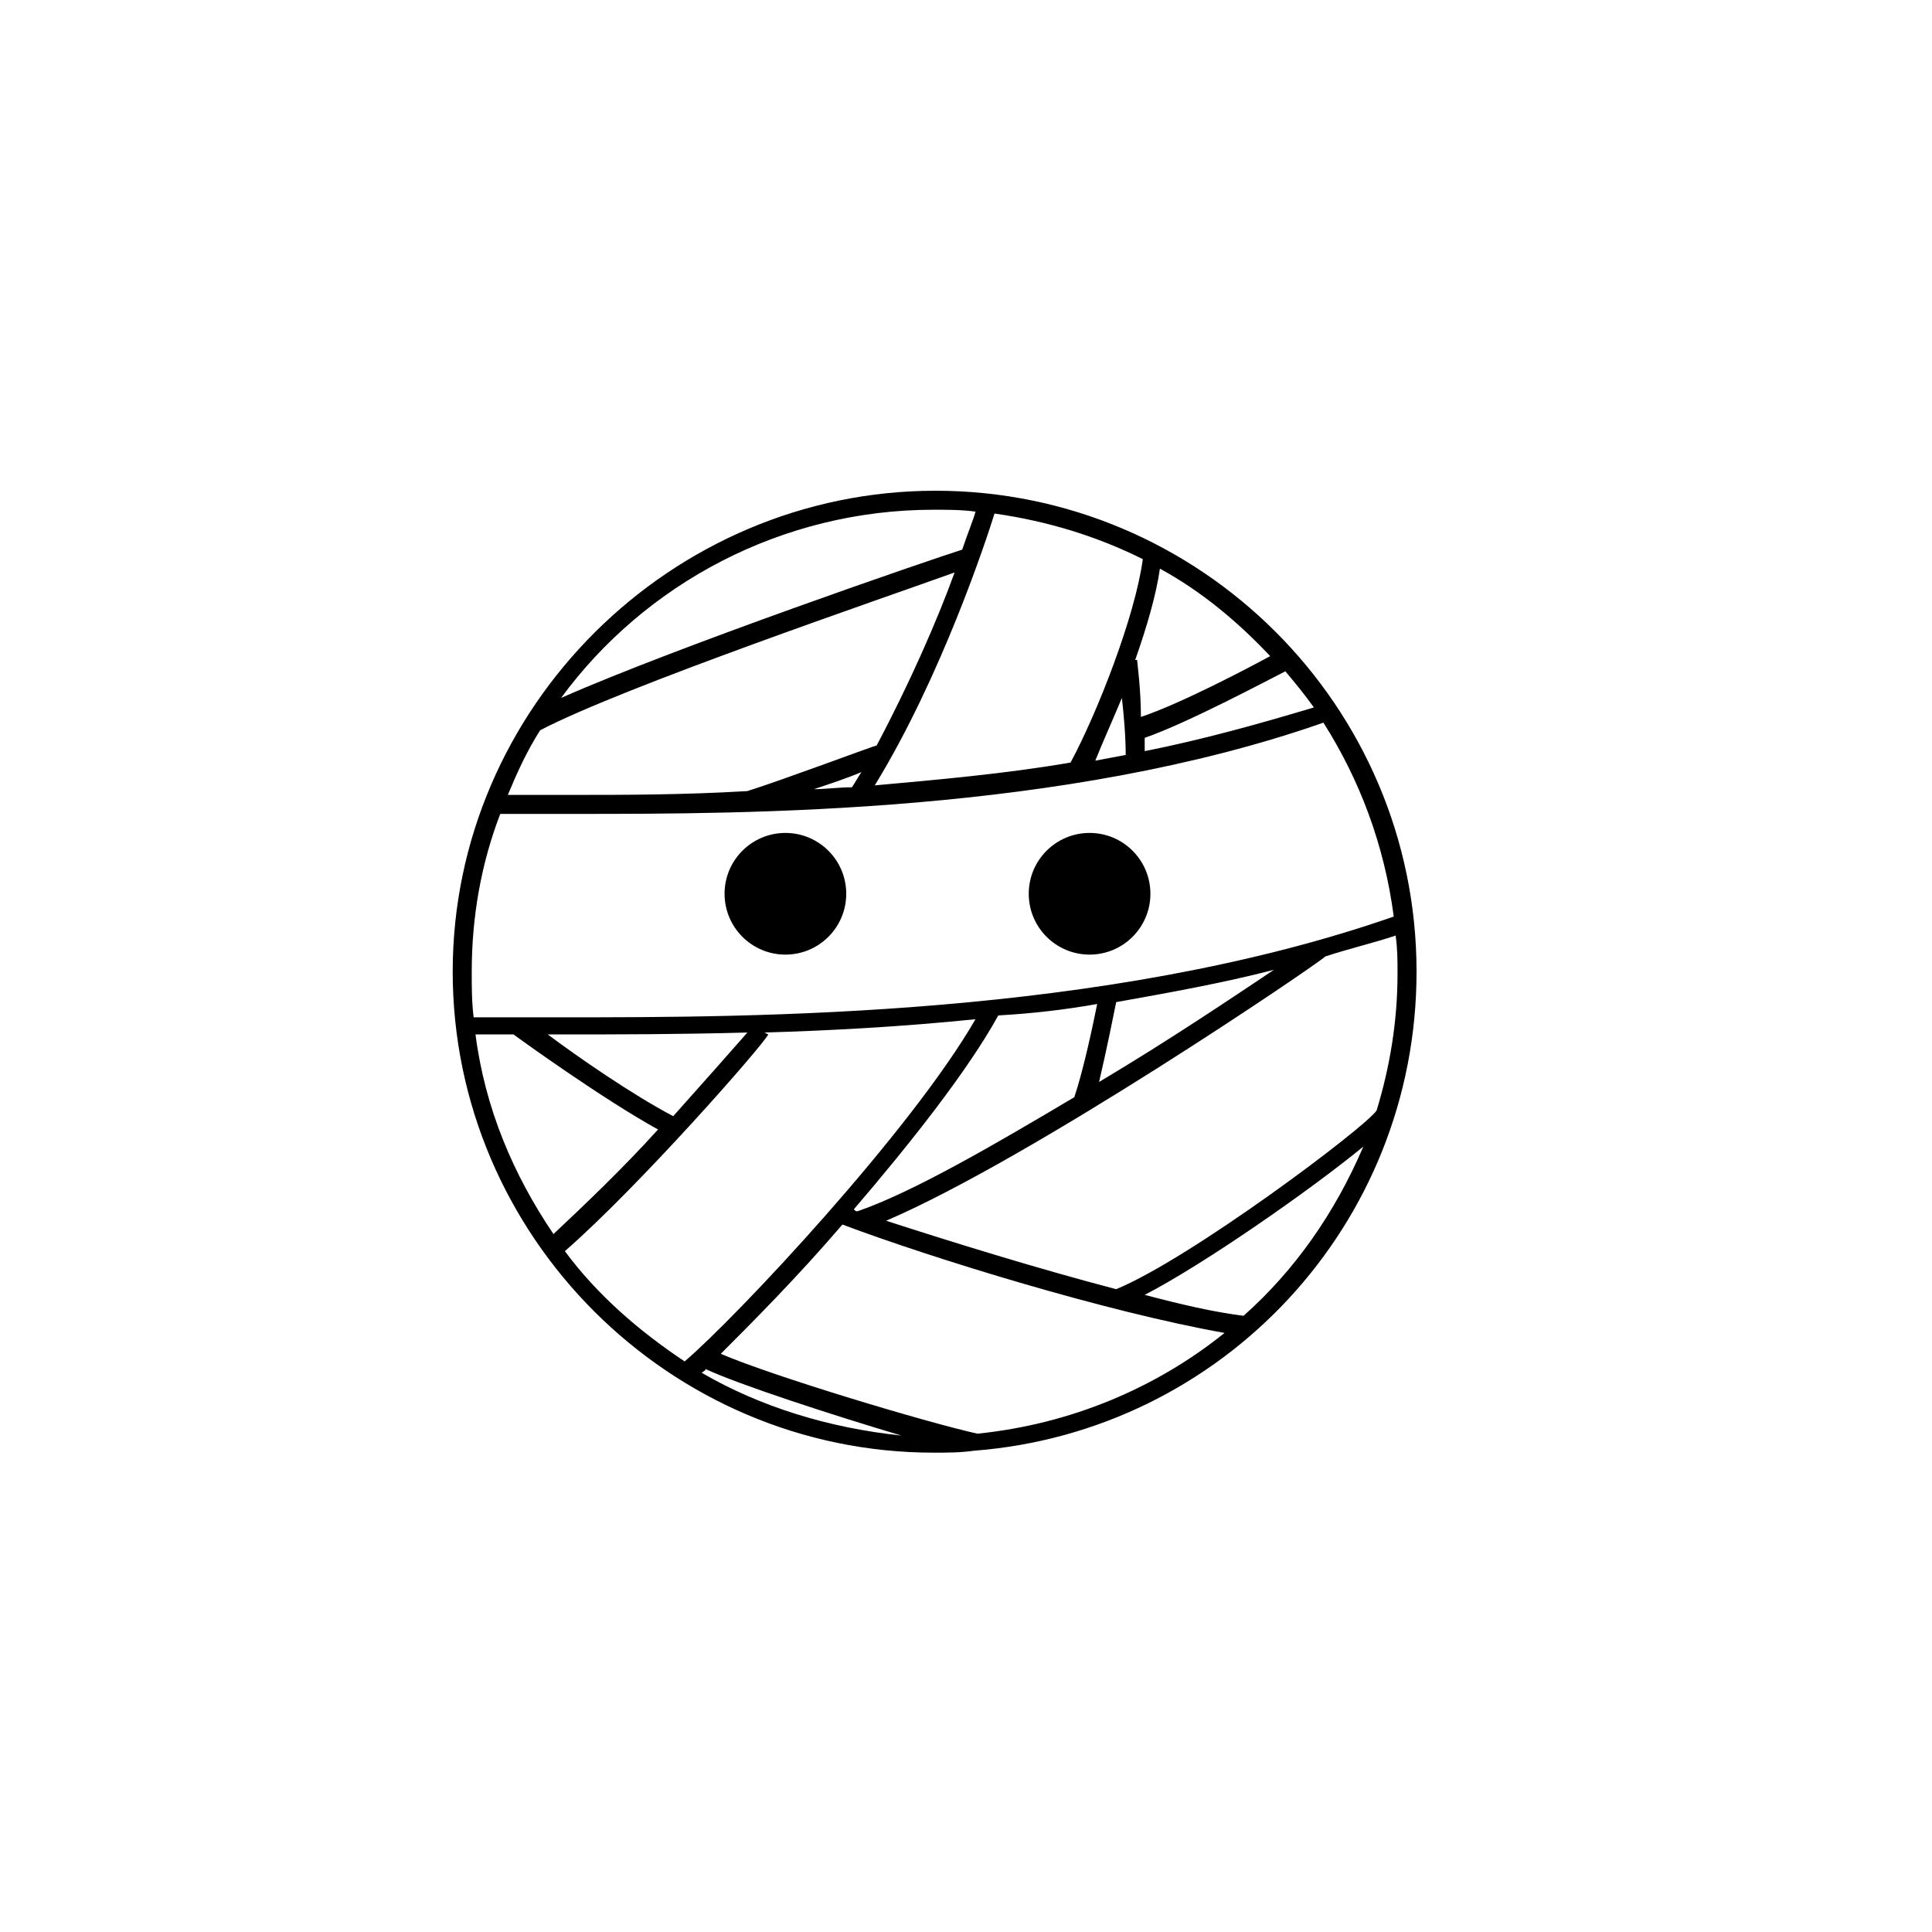
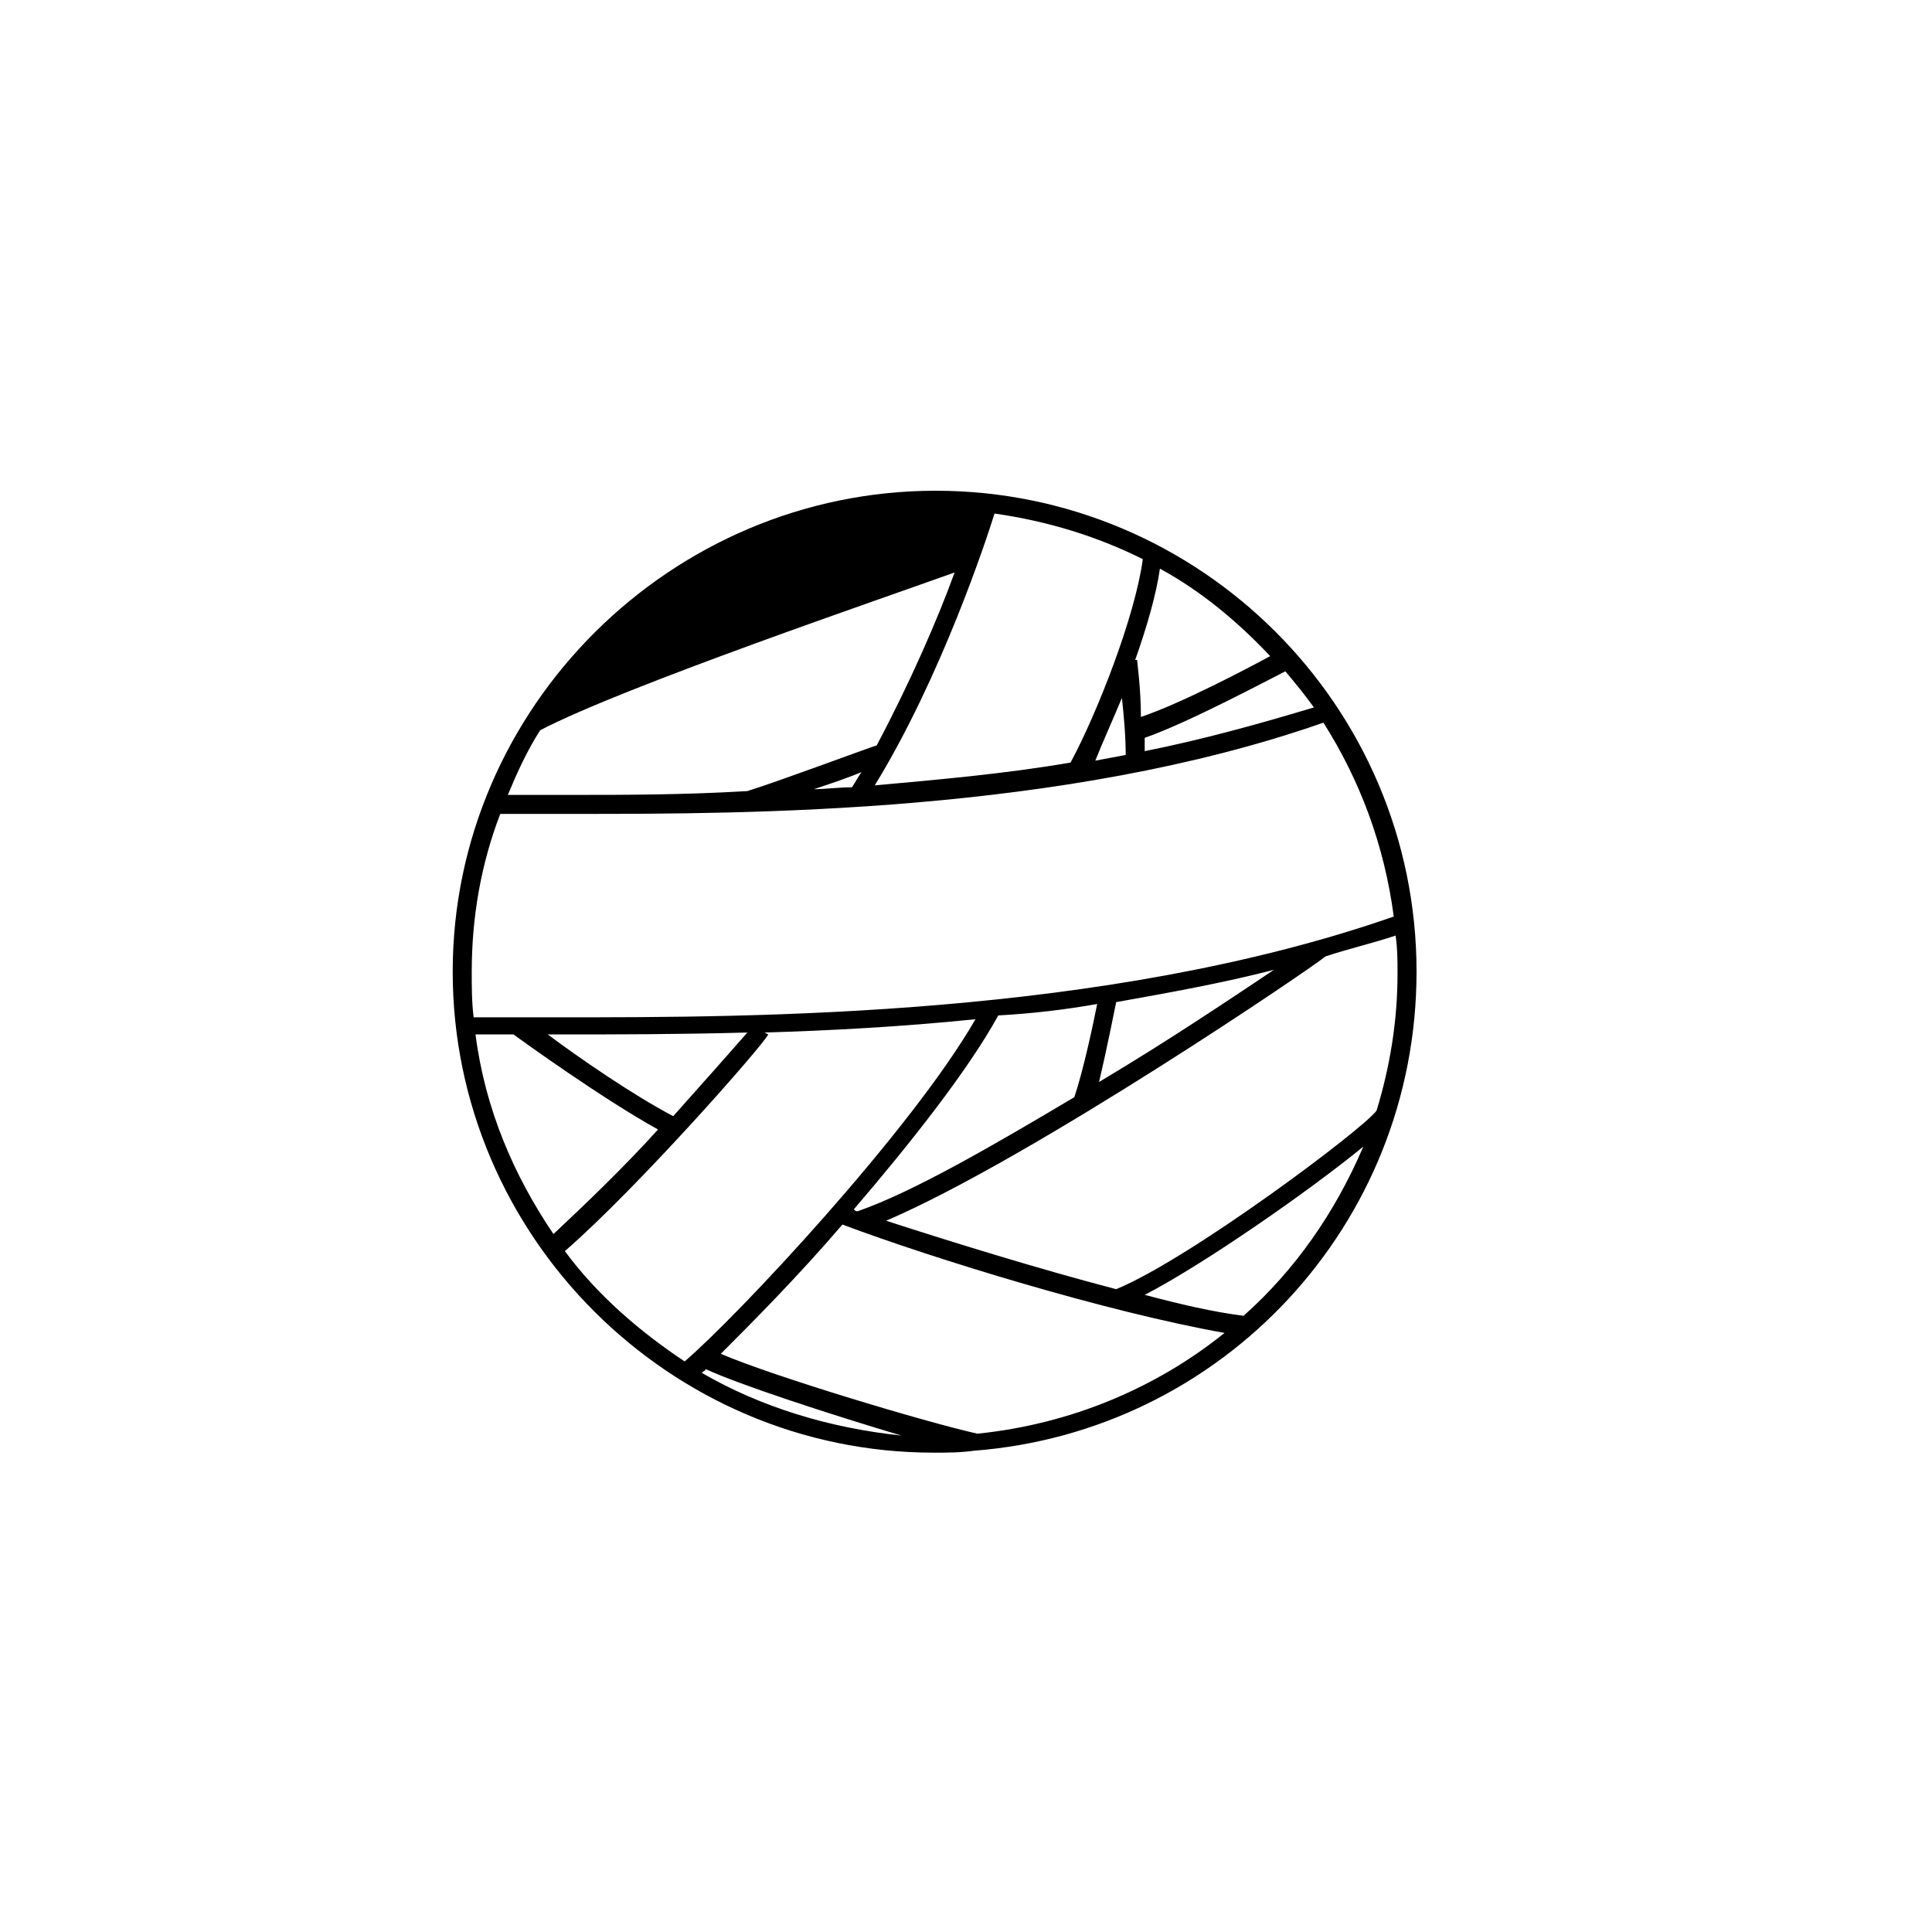
<svg xmlns="http://www.w3.org/2000/svg" fill="#000000" width="800px" height="800px" version="1.1" viewBox="144 144 512 512">
  <g>
-     <path d="m519.4 401.51c0-70.535-57.434-127.46-127.46-127.46s-127.97 57.434-127.97 127.46 57.434 127.46 127.46 127.46c3.527 0 7.055 0 10.578-0.504 66-5.039 117.39-59.957 117.39-126.96zm-10.582 36.777c-3.023 4.535-49.375 39.297-69.023 47.359-21.16-5.543-43.832-12.594-60.961-18.137 38.793-16.625 114.36-68.016 116.38-70.031 6.047-2.016 12.594-3.527 18.641-5.543 0.504 3.527 0.504 6.551 0.504 10.078 0.004 12.594-2.012 24.684-5.539 36.273zm-173.81 64.488c8.062-8.062 20.152-20.152 32.242-34.258 24.184 9.07 70.031 23.176 101.27 28.719-18.137 14.609-40.809 24.184-65.496 26.703-13.602-3.027-53.906-15.121-68.012-21.164zm99.754-92.703c-1.008 5.039-3.527 17.129-6.047 24.688-21.16 12.594-42.824 25.191-57.434 30.23-0.504 0-0.504 0-1.008-0.504 15.113-17.633 30.23-36.777 38.289-51.387 9.07-0.508 17.633-1.516 26.199-3.027zm46.855-9.066c-10.578 7.055-27.711 18.641-46.352 29.727 2.016-8.566 4.031-18.641 4.535-21.16 14.105-2.523 28.211-5.043 41.816-8.566zm-194.47-63.48c22.168-11.586 91.691-35.266 109.83-41.816-4.535 12.594-12.09 29.727-20.656 45.848-0.504 0-24.688 9.07-34.258 12.09-17.133 1.008-32.75 1.008-45.344 1.008h-18.137c2.516-6.047 5.035-11.59 8.562-17.129zm85.145 11.082c-1.008 1.512-1.512 2.519-2.519 4.031-3.527 0-7.055 0.504-10.078 0.504 4.535-1.512 9.07-3.023 12.598-4.535zm35.266-68.516c14.105 2.016 27.207 6.047 39.297 12.09-2.016 15.113-12.09 40.809-19.145 53.906-17.633 3.023-35.266 4.535-51.891 6.047 17.633-28.719 29.723-65.496 31.738-72.043zm33.758 48.867c0.504 4.535 1.008 10.078 1.008 15.113-2.519 0.504-5.543 1.008-8.062 1.512 2.016-5.035 4.535-10.578 7.055-16.625zm6.043 14.105v-3.527c11.586-4.031 33.25-15.617 37.281-17.633 2.519 3.023 5.039 6.047 7.559 9.574-15.113 4.535-29.723 8.566-44.84 11.586zm33.254-25.188c-5.543 3.023-23.68 12.594-34.258 16.121-0.004-7.559-1.012-14.609-1.012-15.113h-0.504c3.023-8.566 5.543-17.129 6.551-24.184 11.086 6.043 20.656 14.105 29.223 23.176zm-89.176-38.793c3.527 0 7.559 0 11.082 0.504-0.504 2.016-2.016 5.543-3.527 10.078-8.062 2.519-75.57 25.695-106.3 39.297 22.172-30.23 58.445-49.879 98.75-49.879zm-114.87 80.609h20.152c45.344 0 128.98 0 198-24.184 9.574 15.113 16.121 32.242 18.641 51.387-76.578 26.703-169.79 26.703-220.16 26.703h-23.68c-0.504-4.031-0.504-8.062-0.504-12.09 0-14.613 2.519-28.719 7.559-41.816zm3.527 58.441c2.016 1.512 23.68 17.129 38.289 25.191-9.07 10.078-19.648 20.152-27.711 27.711-10.578-15.617-18.137-33.25-20.656-52.898 3.023-0.004 6.551-0.004 10.078-0.004zm42.316 21.664c-10.578-5.543-25.191-15.617-33.25-21.664h4.535c13.602 0 29.727 0 48.367-0.504-3.527 4.031-11.086 12.594-19.652 22.168zm-28.715 35.77c19.648-17.129 52.395-54.41 53.906-57.434l-1.008-0.504c17.129-0.504 36.273-1.512 55.922-3.527-17.129 29.727-63.48 79.098-77.082 90.688-12.09-8.062-23.176-17.637-31.738-29.223zm36.273 32.242c0.504-0.504 1.008-0.504 1.008-1.008 8.566 4.031 33.25 12.09 51.891 17.633-19.145-2.012-37.281-7.555-52.898-16.625zm143.59-15.113c-8.062-1.008-16.625-3.023-26.199-5.543 15.617-8.062 43.832-27.711 57.938-39.297-7.555 17.633-18.137 32.75-31.738 44.84z" />
-     <path d="m368.26 380.86c0 8.902-7.219 16.121-16.121 16.121-8.902 0-16.121-7.219-16.121-16.121 0-8.906 7.219-16.125 16.121-16.125 8.902 0 16.121 7.219 16.121 16.125" />
-     <path d="m448.87 380.86c0 8.902-7.219 16.121-16.121 16.121s-16.121-7.219-16.121-16.121c0-8.906 7.219-16.125 16.121-16.125s16.121 7.219 16.121 16.125" />
+     <path d="m519.4 401.51c0-70.535-57.434-127.46-127.46-127.46s-127.97 57.434-127.97 127.46 57.434 127.46 127.46 127.46c3.527 0 7.055 0 10.578-0.504 66-5.039 117.39-59.957 117.39-126.96zm-10.582 36.777c-3.023 4.535-49.375 39.297-69.023 47.359-21.16-5.543-43.832-12.594-60.961-18.137 38.793-16.625 114.36-68.016 116.38-70.031 6.047-2.016 12.594-3.527 18.641-5.543 0.504 3.527 0.504 6.551 0.504 10.078 0.004 12.594-2.012 24.684-5.539 36.273zm-173.81 64.488c8.062-8.062 20.152-20.152 32.242-34.258 24.184 9.07 70.031 23.176 101.27 28.719-18.137 14.609-40.809 24.184-65.496 26.703-13.602-3.027-53.906-15.121-68.012-21.164zm99.754-92.703c-1.008 5.039-3.527 17.129-6.047 24.688-21.16 12.594-42.824 25.191-57.434 30.23-0.504 0-0.504 0-1.008-0.504 15.113-17.633 30.23-36.777 38.289-51.387 9.07-0.508 17.633-1.516 26.199-3.027zm46.855-9.066c-10.578 7.055-27.711 18.641-46.352 29.727 2.016-8.566 4.031-18.641 4.535-21.16 14.105-2.523 28.211-5.043 41.816-8.566zm-194.47-63.48c22.168-11.586 91.691-35.266 109.83-41.816-4.535 12.594-12.09 29.727-20.656 45.848-0.504 0-24.688 9.07-34.258 12.09-17.133 1.008-32.75 1.008-45.344 1.008h-18.137c2.516-6.047 5.035-11.59 8.562-17.129zm85.145 11.082c-1.008 1.512-1.512 2.519-2.519 4.031-3.527 0-7.055 0.504-10.078 0.504 4.535-1.512 9.07-3.023 12.598-4.535zm35.266-68.516c14.105 2.016 27.207 6.047 39.297 12.09-2.016 15.113-12.09 40.809-19.145 53.906-17.633 3.023-35.266 4.535-51.891 6.047 17.633-28.719 29.723-65.496 31.738-72.043zm33.758 48.867c0.504 4.535 1.008 10.078 1.008 15.113-2.519 0.504-5.543 1.008-8.062 1.512 2.016-5.035 4.535-10.578 7.055-16.625zm6.043 14.105v-3.527c11.586-4.031 33.25-15.617 37.281-17.633 2.519 3.023 5.039 6.047 7.559 9.574-15.113 4.535-29.723 8.566-44.84 11.586zm33.254-25.188c-5.543 3.023-23.68 12.594-34.258 16.121-0.004-7.559-1.012-14.609-1.012-15.113h-0.504c3.023-8.566 5.543-17.129 6.551-24.184 11.086 6.043 20.656 14.105 29.223 23.176zm-89.176-38.793zm-114.87 80.609h20.152c45.344 0 128.98 0 198-24.184 9.574 15.113 16.121 32.242 18.641 51.387-76.578 26.703-169.79 26.703-220.16 26.703h-23.68c-0.504-4.031-0.504-8.062-0.504-12.09 0-14.613 2.519-28.719 7.559-41.816zm3.527 58.441c2.016 1.512 23.68 17.129 38.289 25.191-9.07 10.078-19.648 20.152-27.711 27.711-10.578-15.617-18.137-33.25-20.656-52.898 3.023-0.004 6.551-0.004 10.078-0.004zm42.316 21.664c-10.578-5.543-25.191-15.617-33.25-21.664h4.535c13.602 0 29.727 0 48.367-0.504-3.527 4.031-11.086 12.594-19.652 22.168zm-28.715 35.77c19.648-17.129 52.395-54.41 53.906-57.434l-1.008-0.504c17.129-0.504 36.273-1.512 55.922-3.527-17.129 29.727-63.48 79.098-77.082 90.688-12.09-8.062-23.176-17.637-31.738-29.223zm36.273 32.242c0.504-0.504 1.008-0.504 1.008-1.008 8.566 4.031 33.25 12.09 51.891 17.633-19.145-2.012-37.281-7.555-52.898-16.625zm143.59-15.113c-8.062-1.008-16.625-3.023-26.199-5.543 15.617-8.062 43.832-27.711 57.938-39.297-7.555 17.633-18.137 32.75-31.738 44.84z" />
  </g>
</svg>